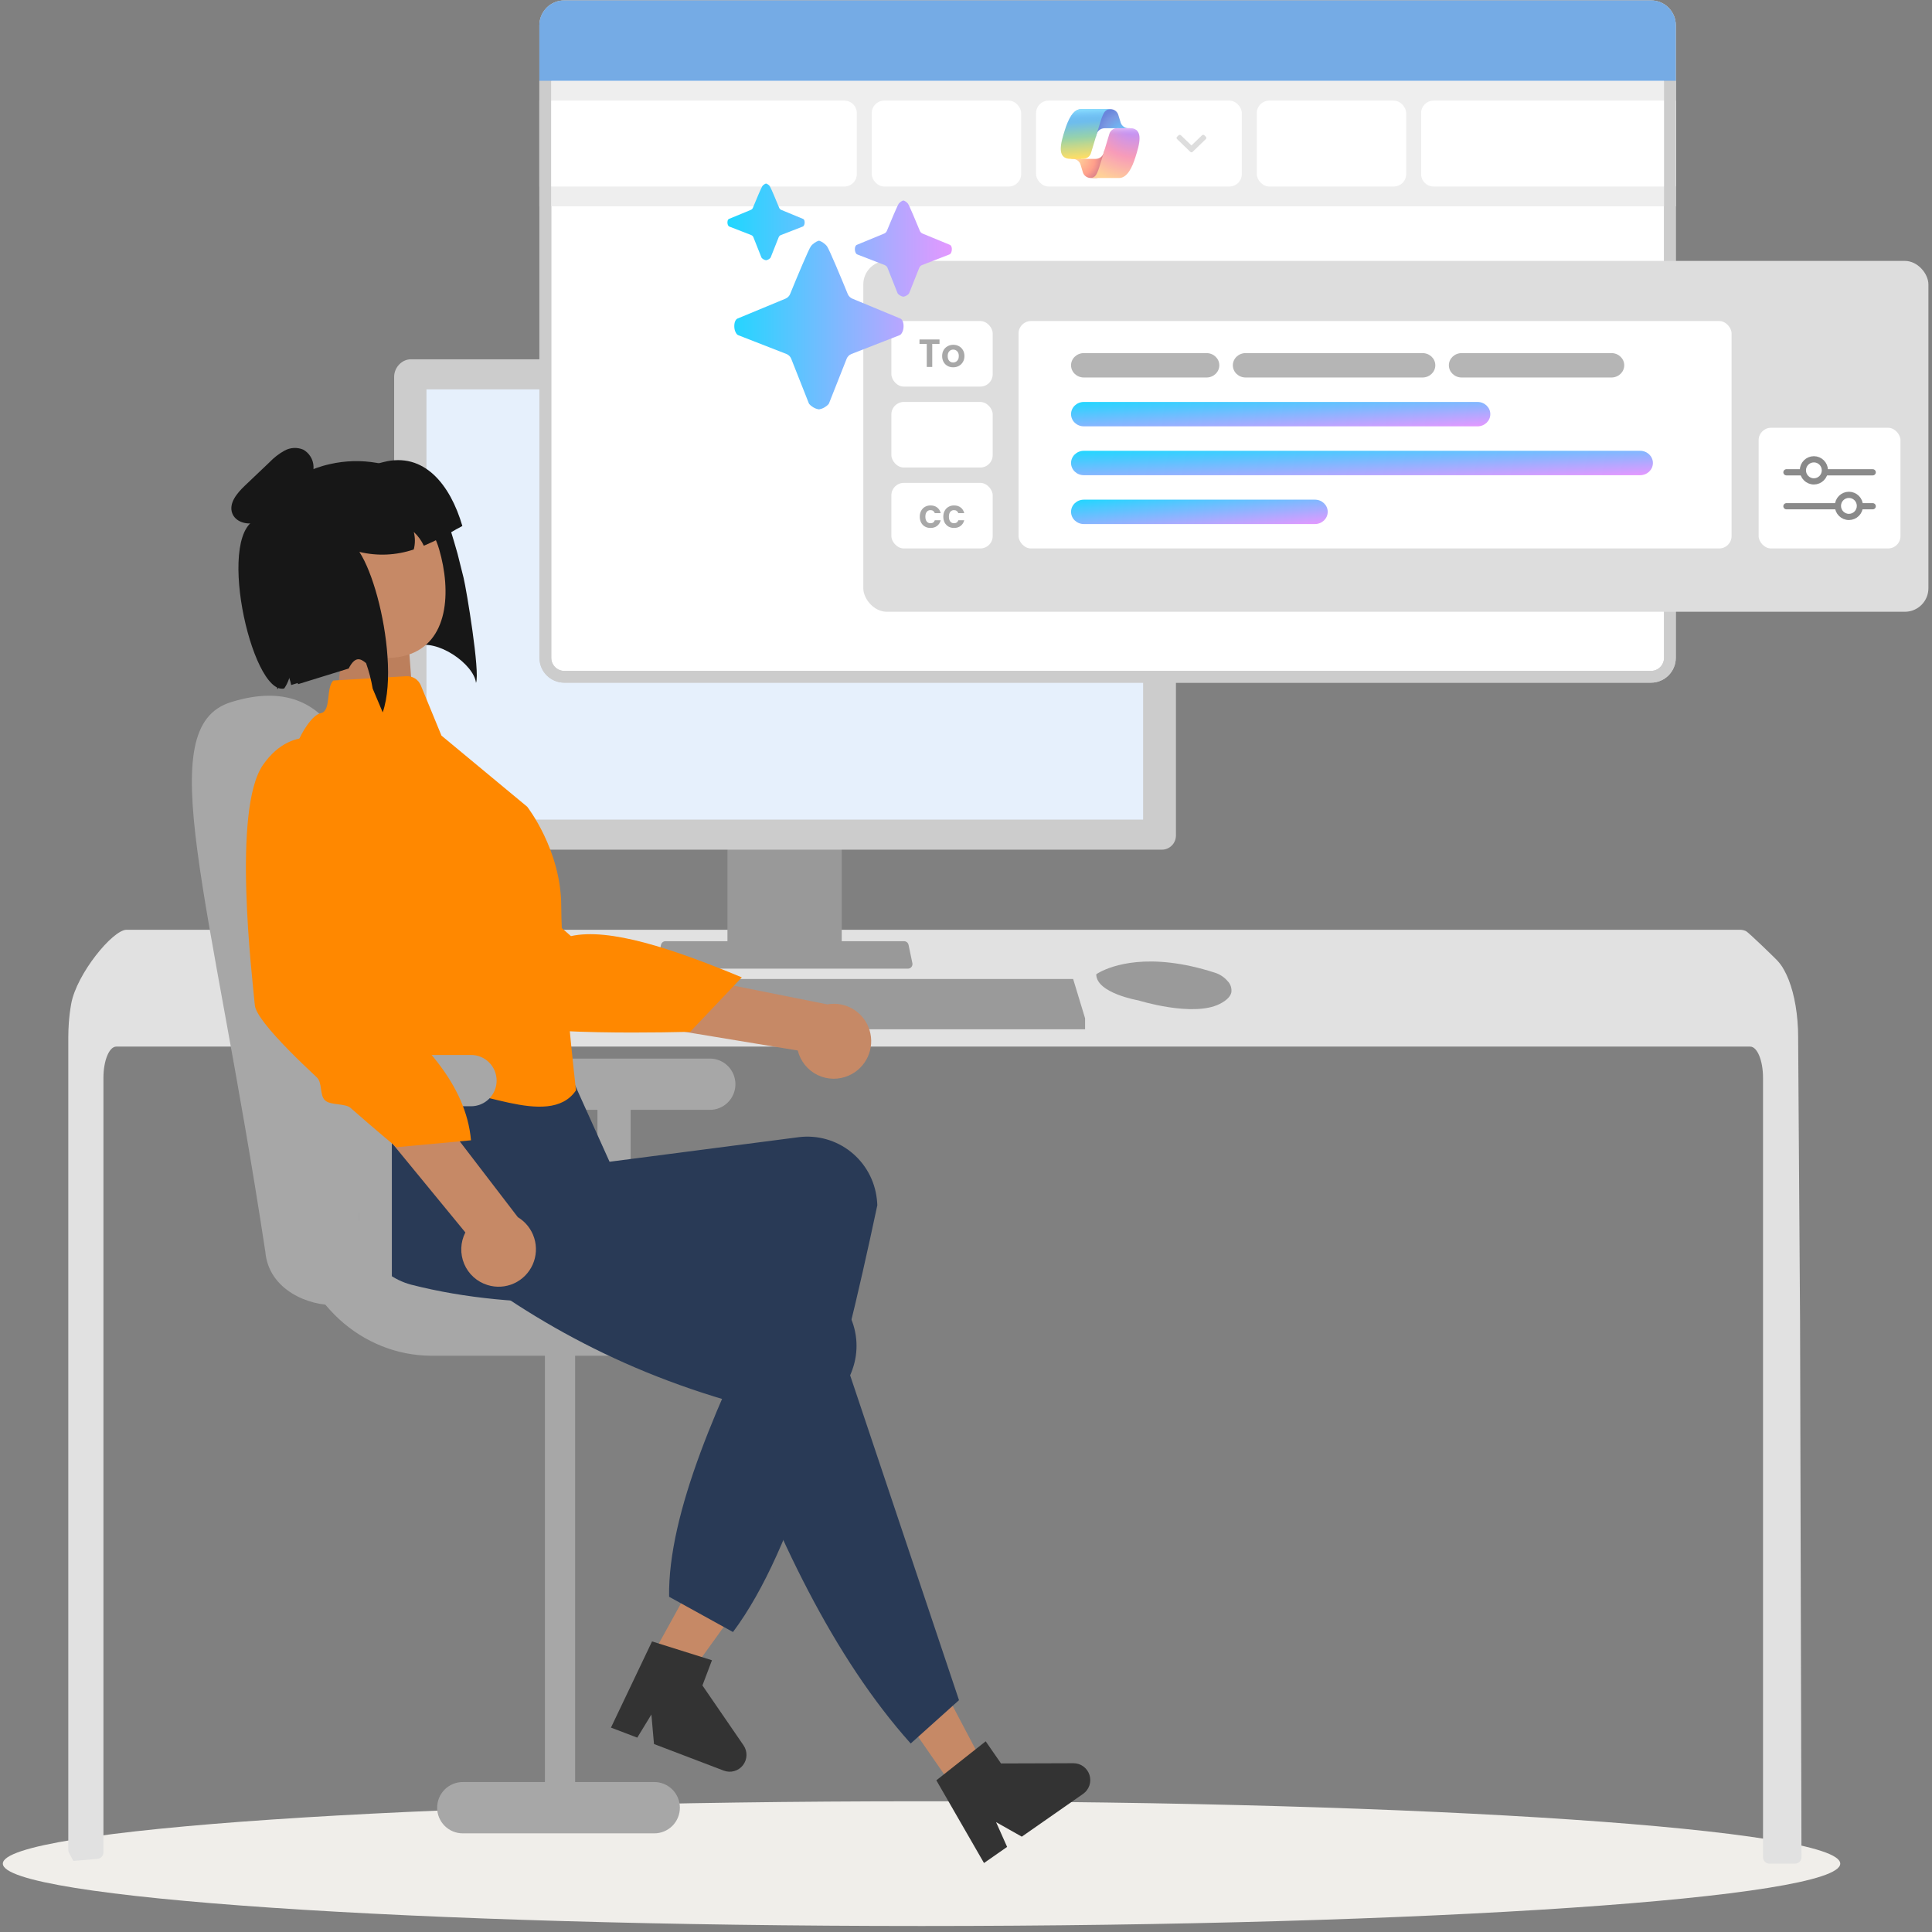
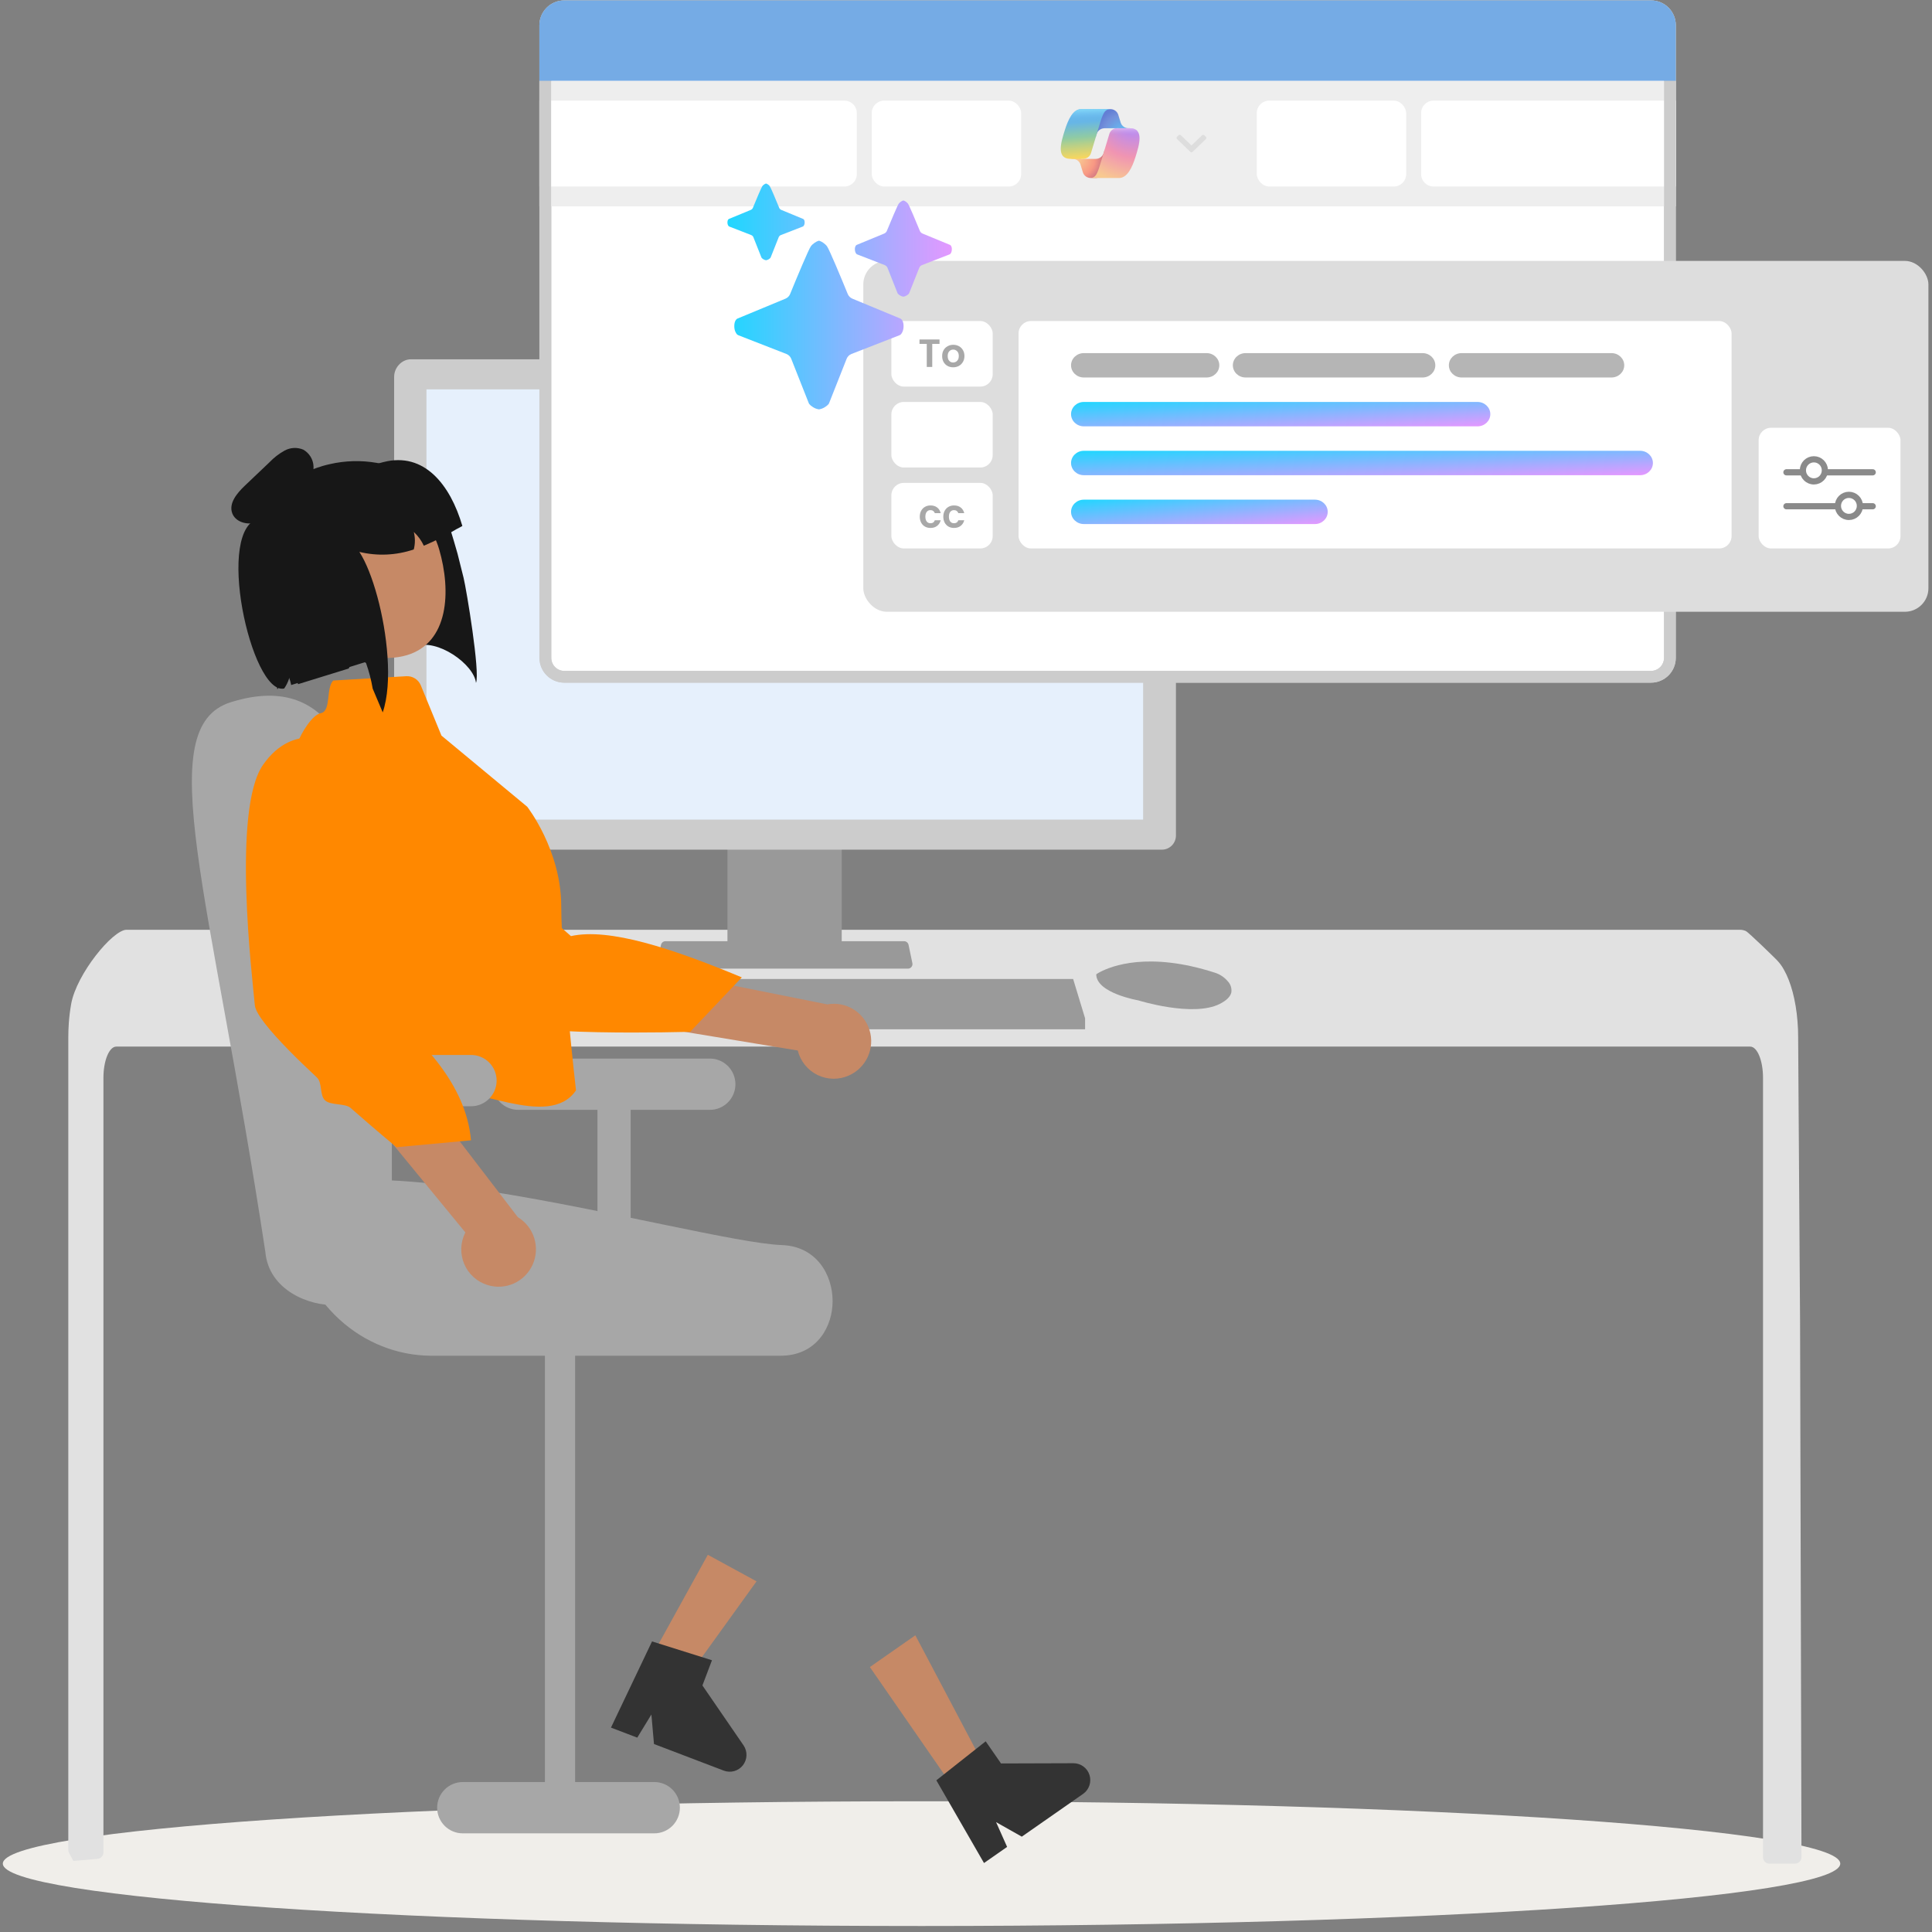
<svg xmlns="http://www.w3.org/2000/svg" width="301" height="301" viewBox="0 0 301 301" fill="none">
  <rect x="0" y="0" width="301" height="301" fill="#808080" stroke="none" />
  <path d="M143.572 300.066C222.622 300.066 286.706 295.716 286.706 290.35C286.706 284.983 222.622 280.633 143.572 280.633C64.523 280.633 0.441 284.983 0.441 290.35C0.441 295.716 64.523 300.066 143.572 300.066Z" fill="#F0EEEA" />
  <path d="M280.664 289.351C280.662 289.616 280.557 289.871 280.371 290.06C280.278 290.152 280.169 290.225 280.049 290.275C279.928 290.325 279.799 290.35 279.669 290.349H275.668C275.538 290.35 275.408 290.324 275.287 290.274C275.166 290.224 275.056 290.151 274.964 290.058C274.871 289.965 274.798 289.855 274.748 289.733C274.698 289.612 274.673 289.482 274.673 289.351V167.911C274.673 165.234 273.778 163.061 272.678 163.056H18.114C17.01 163.061 16.119 165.234 16.114 167.911V288.606C16.113 288.855 16.021 289.094 15.854 289.277C15.688 289.461 15.46 289.576 15.213 289.6C14.407 289.68 13.601 289.75 12.8 289.815C12.78 289.815 12.76 289.82 12.741 289.82C12.303 289.86 11.865 289.89 11.427 289.925H11.422C11.193 289.51 10.974 289.086 10.75 288.661C10.678 288.517 10.641 288.358 10.641 288.197V161.612C10.641 160.873 10.671 160.129 10.72 159.395C10.791 158.387 10.916 157.383 11.093 156.388C11.934 151.748 17.556 144.864 19.716 144.854H271.072C271.387 144.856 271.698 144.922 271.987 145.048C272.412 145.237 276.516 149.249 276.838 149.585C277.274 150.041 277.647 150.553 277.947 151.109C279.012 152.992 279.774 155.799 280.042 159.065C280.042 159.095 280.047 159.125 280.047 159.155C280.117 159.964 280.152 160.788 280.147 161.612L280.216 172.316L280.261 178.699L280.395 198.728L280.445 205.84L280.664 289.351Z" fill="#E1E1E1" />
  <path d="M191.837 154.623C191.701 155.21 191.185 155.829 190.02 156.415C185.84 158.517 177.341 155.855 177.341 155.855C177.341 155.855 170.793 154.733 170.793 151.79C170.977 151.664 171.169 151.549 171.367 151.447C173.124 150.512 178.951 148.204 189.282 151.545C190.044 151.785 190.723 152.233 191.246 152.839C191.478 153.068 191.652 153.349 191.755 153.659C191.858 153.969 191.886 154.3 191.837 154.623Z" fill="#9A9A9A" />
  <path d="M102.53 150.649C102.663 150.818 102.865 150.915 103.078 150.913H141.454C141.844 150.913 142.16 150.594 142.16 150.202C142.16 150.153 142.155 150.105 142.145 150.056L141.549 147.201C141.499 146.965 141.333 146.769 141.109 146.683C141.029 146.652 140.944 146.637 140.859 146.637H103.672C103.586 146.637 103.501 146.652 103.421 146.683C103.197 146.769 103.032 146.965 102.981 147.201L102.386 150.056C102.343 150.265 102.396 150.484 102.53 150.649Z" fill="#999999" />
  <path d="M113.334 113.963V147.928H131.137V113.963C131.137 113.461 130.893 113.018 130.535 112.868C130.452 112.833 130.366 112.815 130.279 112.815H114.194C113.72 112.815 113.335 113.329 113.334 113.961V113.963ZM120.282 125.634C120.291 124.23 121.15 123.102 122.199 123.116C123.235 123.129 124.073 124.248 124.082 125.634V129.573C124.077 130.977 123.223 132.109 122.173 132.102C121.13 132.096 120.286 130.968 120.282 129.573V125.634Z" fill="#999999" />
  <path d="M183.208 58.707C183.208 57.193 182.016 55.975 180.593 55.975H64.022C62.598 55.975 61.406 57.259 61.406 58.707V130.173C61.406 131.389 62.387 132.376 63.597 132.376H181.018C182.228 132.376 183.208 131.389 183.208 130.173V58.707Z" fill="#CCCCCC" />
  <path d="M178.095 60.66H66.443V127.689H178.095V60.66Z" fill="#E6F0FC" />
  <path d="M169.053 158.65V160.354H77.951V158.991L78.076 158.65L80.322 152.519H167.19L169.053 158.65Z" fill="#9A9A9A" />
  <path d="M72.088 285.629H101.944C102.999 285.629 104.012 285.208 104.759 284.459C105.505 283.709 105.924 282.693 105.924 281.633C105.924 280.574 105.505 279.557 104.759 278.808C104.012 278.059 102.999 277.638 101.944 277.638H89.601V210.21H84.896V277.638H72.088C71.032 277.638 70.02 278.059 69.273 278.808C68.527 279.557 68.107 280.574 68.107 281.633C68.107 282.693 68.527 283.709 69.273 284.459C70.02 285.208 71.032 285.629 72.088 285.629Z" fill="#A7A7A7" />
  <path d="M110.596 164.921H80.74C79.685 164.921 78.672 165.342 77.926 166.091C77.179 166.841 76.76 167.857 76.76 168.917C76.76 169.976 77.179 170.993 77.926 171.742C78.672 172.491 79.685 172.912 80.74 172.912H93.083V203.879H98.254V172.912H110.596C111.652 172.912 112.664 172.491 113.411 171.742C114.157 170.993 114.577 169.976 114.577 168.917C114.577 167.857 114.157 166.841 113.411 166.091C112.664 165.342 111.652 164.921 110.596 164.921Z" fill="#A7A7A7" />
  <path d="M67.172 211.22H121.558C121.732 211.22 121.905 211.216 122.076 211.208C127.351 210.968 129.736 206.613 129.719 202.668C129.702 198.62 127.221 194.173 121.817 193.979C108.333 193.494 40.877 173.287 45.511 191.297C46.257 196.812 48.856 201.86 52.833 205.518C56.81 209.175 61.899 211.199 67.172 211.22Z" fill="#A7A7A7" />
  <path d="M57.051 132.646L60.293 193.693C60.304 193.888 60.31 194.082 60.313 194.275C60.389 200.209 56.208 203.117 52.291 203.309C48.27 203.505 41.851 201.058 41.336 195.002C32.814 138.96 23.447 113.303 35.981 109.394C52.793 104.151 56.369 120.587 57.051 132.646Z" fill="#A7A7A7" />
  <path d="M71.282 86.258L72.222 90.01C72.67 91.83 74.821 104.771 74.159 106.392C73.848 103.495 68.084 99.384 64.682 100.72L59.308 102.401L55.972 103.446L53.257 104.287L45.366 106.725C45.344 106.633 45.326 106.534 45.304 106.441C45.275 106.325 45.246 106.209 45.213 106.094C45 105.349 44.667 104.646 44.226 104.011C44.26 104.908 44.069 105.8 43.671 106.605C43.66 106.626 43.651 106.648 43.644 106.67C43.52 106.914 43.381 107.15 43.227 107.376C43.22 107.382 43.213 107.389 43.208 107.397C43.208 107.397 39.361 81.111 39.514 80.853C39.626 80.669 39.74 80.49 39.859 80.314C39.978 80.133 40.093 79.959 40.218 79.782C40.234 79.764 40.247 79.745 40.257 79.723C40.607 79.23 40.98 78.755 41.377 78.3C41.494 78.167 41.615 78.032 41.737 77.898C43.592 75.861 45.879 74.268 48.429 73.236C48.717 73.12 49.017 73.011 49.321 72.901C49.623 72.796 49.93 72.695 50.241 72.604L50.346 72.573C50.494 72.529 50.648 72.489 50.797 72.45C50.985 72.4 51.174 72.355 51.36 72.316C53.766 71.759 56.258 71.691 58.69 72.114C58.695 72.113 58.697 72.118 58.701 72.116C60.732 72.471 62.691 73.156 64.5 74.146C67.63 75.863 69.052 78.973 70.171 82.505C70.561 83.718 70.91 84.984 71.282 86.258Z" fill="#171717" />
  <path d="M99.109 262.46L104.252 265.265L117.868 246.369L110.276 242.23L99.109 262.46Z" fill="#C68966" />
  <path d="M101.585 255.728L110.922 258.662L109.436 262.589L115.839 271.916C116.155 272.377 116.316 272.927 116.299 273.486C116.282 274.045 116.087 274.584 115.743 275.024C115.399 275.464 114.924 275.782 114.387 275.932C113.85 276.082 113.279 276.056 112.758 275.857L101.889 271.712L101.485 267.114L99.284 270.719L95.186 269.156L101.585 255.728Z" fill="#333333" />
  <path d="M132.257 167.558C131.485 167.905 130.648 168.077 129.803 168.064C128.958 168.051 128.127 167.851 127.367 167.481C126.608 167.11 125.939 166.576 125.407 165.917C124.876 165.259 124.494 164.491 124.291 163.668L78.297 156.068L84.951 147.687L128.894 156.479C130.294 156.226 131.737 156.497 132.951 157.241C134.164 157.985 135.064 159.15 135.478 160.515C135.893 161.881 135.794 163.352 135.2 164.65C134.606 165.948 133.559 166.983 132.257 167.558Z" fill="#C68966" />
  <path d="M59.19 119.666C59.19 119.666 51.952 121.17 52.829 129.617C53.705 138.064 73.325 155.729 76.403 158.671C79.48 161.613 107.531 160.747 107.531 160.747L115.572 152.272C104.666 147.735 94.883 144.52 88.953 145.843L59.19 119.666Z" fill="#FF8800" />
  <path d="M55.922 154.944L57.722 162.709C57.722 162.709 57.74 169.868 59.003 171.188C60.258 172.502 87.841 169.864 87.841 169.864C87.841 169.864 84.917 158.327 84.956 149.597L55.922 154.944Z" fill="#FFB6B6" />
-   <path d="M114.196 254.264L104.244 248.77C104.055 235.771 111.844 218.181 121.082 199.756C100.421 203.323 80.928 204.466 64.069 200.151C61.301 199.417 58.932 197.62 57.473 195.147C56.015 192.674 55.584 189.725 56.275 186.936C56.34 186.662 56.416 186.391 56.502 186.123C58.52 179.944 53.996 176.07 58.157 169.273C69.103 165.521 79.5 164.462 89.008 167.775L94.966 180.997L124.494 177.161C125.92 176.99 127.367 177.104 128.749 177.496C130.132 177.889 131.423 178.552 132.549 179.448C133.675 180.343 134.614 181.454 135.31 182.716C136.006 183.977 136.447 185.364 136.607 186.798C136.647 187.119 136.673 187.442 136.685 187.767C130.714 215.863 124.019 241.144 114.196 254.264Z" fill="#293A56" />
  <path d="M148.684 278.726L153.486 275.375L142.608 254.775L135.521 259.721L148.684 278.726Z" fill="#C68966" />
-   <path d="M149.41 264.88L141.884 271.632C129.918 258.248 120.872 239.478 113.207 218.162C93.121 212.258 77.974 202.735 64.75 191.428C60.264 187.618 56.901 182.723 60.727 178.082C60.906 177.865 61.093 177.655 61.288 177.452C65.805 172.792 78.978 179.138 85.688 174.869L98.958 185.492L98.015 189.803L126.168 199.375C127.522 199.852 128.77 200.593 129.837 201.556C130.905 202.518 131.773 203.684 132.39 204.985C133.006 206.286 133.361 207.696 133.432 209.135C133.503 210.574 133.289 212.013 132.803 213.369C132.698 213.675 132.58 213.977 132.448 214.273L149.41 264.88Z" fill="#293A56" />
  <path d="M145.881 277.368L153.567 271.292L155.956 274.741L167.24 274.706C167.798 274.704 168.341 274.882 168.791 275.212C169.241 275.542 169.574 276.008 169.741 276.541C169.909 277.075 169.902 277.648 169.722 278.178C169.542 278.707 169.198 279.165 168.74 279.484L159.193 286.146L155.185 283.883L156.905 287.742L153.305 290.254L145.881 277.368Z" fill="#333333" />
-   <path d="M53.717 97.841L63.482 97.808L64.276 108.548L52.662 107.227L53.717 97.841Z" fill="#BC7F5C" />
  <path d="M43.065 79.347C42.031 80.236 40.943 81.154 39.617 81.464C38.292 81.774 36.667 81.255 36.188 79.977C35.6 78.415 36.919 76.837 38.127 75.688L41.957 72.044C42.653 71.312 43.455 70.69 44.337 70.2C44.781 69.958 45.272 69.819 45.776 69.794C46.28 69.768 46.783 69.857 47.248 70.053C47.714 70.315 48.105 70.692 48.385 71.149C48.664 71.606 48.823 72.127 48.845 72.662C48.875 73.737 48.609 74.799 48.076 75.732C47.413 76.988 46.504 78.096 45.404 78.99C44.303 79.885 43.034 80.546 41.672 80.935" fill="#171717" />
  <path d="M63.361 102.084C69.903 100.158 70.335 92.144 68.418 85.579C66.501 79.013 59.644 75.252 53.102 77.178C46.561 79.104 42.812 85.989 44.728 92.554C46.645 99.12 56.82 104.011 63.361 102.084Z" fill="#C68966" />
  <path d="M51.916 106.025L63.291 105.351C63.771 105.322 64.248 105.445 64.655 105.701C65.062 105.957 65.379 106.335 65.562 106.781L68.777 114.603L82.138 125.687C82.138 125.687 87.427 132.444 87.44 141.17C87.452 149.897 89.738 169.871 89.738 169.871C85.487 176.199 72.925 168.473 69.435 170.569C64.75 170.569 63.839 175.826 64.655 170.094C58.089 174.007 59.642 172.098 59.002 171.427C57.746 170.111 56.222 163.387 56.222 163.387L45.81 124.985C45.245 122.964 45.133 120.843 45.481 118.774C45.83 116.705 46.63 114.739 47.825 113.017C48.552 111.989 49.314 111.224 50.022 111.097C51.613 110.757 50.767 107.18 51.916 106.025Z" fill="#FF8800" />
  <path d="M73.391 164.359H43.535C42.48 164.359 41.467 164.78 40.721 165.53C39.974 166.279 39.555 167.295 39.555 168.355C39.555 169.415 39.974 170.431 40.721 171.18C41.467 171.93 42.48 172.351 43.535 172.351H55.878V203.318H61.049V172.351H73.391C74.447 172.351 75.459 171.93 76.206 171.18C76.952 170.431 77.372 169.415 77.372 168.355C77.372 167.295 76.952 166.279 76.206 165.53C75.459 164.78 74.447 164.359 73.391 164.359Z" fill="#A7A7A7" />
  <path d="M75.948 200.201C75.141 199.953 74.397 199.53 73.77 198.962C73.143 198.394 72.647 197.694 72.319 196.913C71.99 196.132 71.836 195.288 71.867 194.441C71.899 193.593 72.115 192.763 72.501 192.008L42.857 155.902L53.358 153.982L80.676 189.632C81.896 190.366 82.805 191.523 83.231 192.885C83.657 194.247 83.571 195.719 82.988 197.022C82.405 198.325 81.367 199.368 80.069 199.954C78.772 200.54 77.306 200.628 75.948 200.201Z" fill="#C68966" />
  <path d="M52.301 115.845C52.301 115.845 45.867 112.199 40.992 119.142C36.117 126.086 39.313 152.356 39.702 156.605C39.824 157.936 42.034 160.603 45.012 163.639C46.349 165.001 47.841 166.439 49.369 167.863C50.253 168.687 49.768 170.646 50.653 171.444C51.532 172.238 53.781 171.871 54.616 172.606C58.577 176.094 61.775 178.73 61.775 178.73L73.381 177.655C72.613 168.993 65.911 161.893 57.555 155.229L52.301 115.845Z" fill="#FF8800" />
  <path d="M72.034 81.944C70.505 82.803 71.65 82.132 71.233 82.374C69.564 83.379 67.826 84.265 66.033 85.025C65.657 84.213 65.125 83.484 64.468 82.878C64.697 83.771 64.696 84.709 64.464 85.601C61.731 86.529 58.793 86.662 55.988 85.984C58.049 89.151 59.948 96.029 60.37 102.27C60.602 105.569 60.413 108.69 59.627 110.988L58.064 107.285C57.835 105.934 57.49 104.606 57.034 103.315C56.127 102.541 55.315 102.223 54.319 104.156L46.428 106.594C46.406 106.502 46.388 106.403 46.366 106.311C46.337 106.194 46.308 106.078 46.275 105.963C46.062 105.219 45.729 104.515 45.288 103.88C45.321 104.777 45.131 105.669 44.733 106.474C44.722 106.495 44.713 106.517 44.706 106.539C44.582 106.783 44.443 107.019 44.289 107.245C44.282 107.251 44.275 107.258 44.27 107.266C39.138 108.399 33.269 81.844 40.577 80.727C40.789 80.694 40.803 80.364 40.921 80.183C41.04 80.003 41.155 79.828 41.279 79.651C41.296 79.634 41.309 79.614 41.319 79.592C41.674 79.103 42.044 78.629 42.439 78.17C42.556 78.036 42.677 77.902 42.798 77.767C44.661 75.739 46.947 74.149 49.492 73.11C49.78 72.994 50.078 72.88 50.383 72.77C50.685 72.665 50.992 72.564 51.303 72.473L51.408 72.442C51.556 72.399 51.71 72.358 51.859 72.32C52.047 72.269 52.236 72.224 52.422 72.185C53.156 72.482 53.802 72.962 54.301 73.578L59.348 72.092C59.482 72.053 59.617 72.018 59.754 71.988L59.763 71.986C66.084 70.369 70.16 75.526 72.034 81.944Z" fill="#171717" />
  <path d="M87.934 0.983H257.219C258.847 0.983 260.168 2.303 260.168 3.932V102.493C260.168 104.122 258.847 105.442 257.219 105.442H87.934C86.305 105.442 84.985 104.122 84.985 102.493V3.932C84.985 2.303 86.305 0.983 87.934 0.983Z" fill="white" stroke="#CCCCCC" stroke-width="1.833" />
  <rect x="84.031" y="12.59" width="177.054" height="19.556" fill="#EEEEEE" />
  <rect x="135.816" y="15.678" width="23.275" height="13.378" rx="1.933" fill="white" />
  <path d="M84.031 15.678H131.554C132.622 15.678 133.487 16.543 133.487 17.611V27.123C133.487 28.191 132.622 29.056 131.554 29.056H84.031V15.678Z" fill="white" />
  <rect x="195.803" y="15.678" width="23.275" height="13.378" rx="1.933" fill="white" />
  <path d="M221.406 17.611C221.406 16.543 222.272 15.678 223.339 15.678H261.085V29.056H223.339C222.272 29.056 221.406 28.191 221.406 27.123V17.611Z" fill="white" />
-   <rect x="161.416" y="15.678" width="32.056" height="13.378" rx="1.933" fill="white" />
  <g opacity="0.6">
    <path d="M174.228 17.892C174.067 17.363 173.563 17 172.99 17H172.613C171.99 17 171.455 17.428 171.343 18.018L170.697 21.403L170.857 20.875C171.018 20.346 171.523 19.982 172.097 19.982H174.287L175.206 20.326L176.091 19.982H175.833C175.26 19.982 174.755 19.618 174.594 19.089L174.228 17.892Z" fill="url(#paint0_radial_8514_573)" />
    <path d="M168.703 26.836C168.862 27.368 169.368 27.734 169.943 27.734H170.743C171.444 27.734 172.016 27.197 172.034 26.523L172.121 23.26L171.939 23.859C171.778 24.388 171.273 24.752 170.7 24.752H168.491L167.704 24.341L166.852 24.752H167.106C167.681 24.752 168.186 25.118 168.346 25.649L168.703 26.836Z" fill="url(#paint1_radial_8514_573)" />
    <path d="M172.933 17H168.46C167.182 17 166.415 18.625 165.904 20.25C165.298 22.176 164.505 24.751 166.798 24.751H168.73C169.307 24.751 169.814 24.384 169.972 23.85C170.308 22.719 170.897 20.747 171.359 19.246C171.594 18.483 171.789 17.828 172.09 17.42C172.258 17.192 172.539 17 172.933 17Z" fill="url(#paint2_linear_8514_573)" />
    <path d="M172.933 17H168.46C167.182 17 166.415 18.625 165.904 20.25C165.298 22.176 164.505 24.751 166.798 24.751H168.73C169.307 24.751 169.814 24.384 169.972 23.85C170.308 22.719 170.897 20.747 171.359 19.246C171.594 18.483 171.789 17.828 172.09 17.42C172.258 17.192 172.539 17 172.933 17Z" fill="url(#paint3_linear_8514_573)" />
    <path d="M169.867 27.734H174.34C175.618 27.734 176.385 26.108 176.896 24.483C177.502 22.557 178.295 19.981 176.002 19.981H174.07C173.493 19.981 172.986 20.349 172.828 20.883C172.492 22.013 171.904 23.986 171.441 25.487C171.206 26.25 171.011 26.905 170.71 27.313C170.542 27.542 170.261 27.734 169.867 27.734Z" fill="url(#paint4_radial_8514_573)" />
    <path d="M169.867 27.734H174.34C175.618 27.734 176.385 26.108 176.896 24.483C177.502 22.557 178.295 19.981 176.002 19.981H174.07C173.493 19.981 172.986 20.349 172.828 20.883C172.492 22.013 171.904 23.986 171.441 25.487C171.206 26.25 171.011 26.905 170.71 27.313C170.542 27.542 170.261 27.734 169.867 27.734Z" fill="url(#paint5_linear_8514_573)" />
  </g>
  <path d="M185.445 23.656L183.379 21.66C183.28 21.563 183.28 21.407 183.379 21.311L183.62 21.078C183.72 20.982 183.881 20.982 183.981 21.078L185.626 22.66L187.271 21.078C187.371 20.982 187.532 20.982 187.631 21.078L187.872 21.311C187.972 21.407 187.972 21.563 187.872 21.66L185.806 23.656C185.707 23.752 185.545 23.752 185.445 23.656Z" fill="#DDDDDD" />
  <path d="M87.897 0.983H257.219C258.848 0.983 260.169 2.303 260.169 3.932V102.493C260.169 104.122 258.848 105.442 257.219 105.442H87.897C86.268 105.442 84.948 104.122 84.948 102.493V3.932C84.948 2.303 86.268 0.983 87.897 0.983Z" stroke="#CCCCCC" stroke-width="1.833" />
  <path d="M84.031 3.932C84.031 1.797 85.762 0.066 87.897 0.066H257.219C259.354 0.066 261.085 1.797 261.085 3.932V12.59H84.031V3.932Z" fill="#75ABE5" />
  <rect x="134.5" y="40.648" width="165.941" height="54.663" rx="3.666" fill="#DDDDDD" />
  <rect x="158.688" y="50.015" width="111.086" height="35.432" rx="1.933" fill="white" />
  <rect x="273.99" y="66.647" width="22.1" height="18.8" rx="1.933" fill="white" />
  <rect x="138.875" y="50.015" width="15.784" height="10.214" rx="1.933" fill="white" />
  <rect x="138.875" y="62.624" width="15.784" height="10.214" rx="1.933" fill="white" />
  <rect x="138.875" y="75.232" width="15.784" height="10.214" rx="1.933" fill="white" />
  <path d="M166.867 64.524C166.867 63.474 167.758 62.624 168.857 62.624H230.196C231.295 62.624 232.186 63.474 232.186 64.524C232.186 65.573 231.295 66.423 230.196 66.423H168.857C167.758 66.423 166.867 65.573 166.867 64.524Z" fill="url(#paint6_linear_8514_573)" />
  <path d="M166.867 72.135C166.867 71.086 167.758 70.235 168.857 70.235H255.528C256.627 70.235 257.518 71.086 257.518 72.135C257.518 73.184 256.627 74.035 255.528 74.035H168.857C167.758 74.035 166.867 73.184 166.867 72.135Z" fill="url(#paint7_linear_8514_573)" />
  <path d="M166.867 79.745C166.867 78.696 167.758 77.846 168.857 77.846H204.864C205.963 77.846 206.854 78.696 206.854 79.745C206.854 80.795 205.963 81.645 204.864 81.645H168.857C167.758 81.645 166.867 80.795 166.867 79.745Z" fill="url(#paint8_linear_8514_573)" />
  <path d="M166.867 56.912C166.867 55.863 167.758 55.013 168.857 55.013H187.975C189.075 55.013 189.966 55.863 189.966 56.912C189.966 57.962 189.075 58.812 187.975 58.812H168.857C167.758 58.812 166.867 57.962 166.867 56.912Z" fill="#B5B5B5" />
  <path d="M192.074 56.912C192.074 55.863 192.965 55.013 194.065 55.013H221.627C222.726 55.013 223.617 55.863 223.617 56.912C223.617 57.962 222.726 58.812 221.627 58.812H194.065C192.965 58.812 192.074 57.962 192.074 56.912Z" fill="#B5B5B5" />
  <path d="M225.73 56.912C225.73 55.863 226.622 55.013 227.721 55.013H251.061C252.16 55.013 253.051 55.863 253.051 56.912C253.051 57.962 252.16 58.812 251.061 58.812H227.721C226.622 58.812 225.73 57.962 225.73 56.912Z" fill="#B5B5B5" />
  <path d="M148.496 57.224C148.171 57.224 147.878 57.153 147.618 57.009C147.358 56.862 147.153 56.656 147.003 56.39C146.856 56.124 146.783 55.818 146.783 55.47C146.783 55.123 146.858 54.816 147.009 54.551C147.163 54.285 147.372 54.081 147.637 53.938C147.901 53.79 148.195 53.717 148.52 53.717C148.846 53.717 149.14 53.79 149.404 53.938C149.668 54.081 149.876 54.285 150.026 54.551C150.18 54.816 150.258 55.123 150.258 55.47C150.258 55.818 150.178 56.124 150.02 56.39C149.866 56.656 149.654 56.862 149.386 57.009C149.122 57.153 148.825 57.224 148.496 57.224ZM148.496 56.476C148.65 56.476 148.795 56.439 148.929 56.366C149.067 56.288 149.177 56.173 149.258 56.022C149.339 55.871 149.38 55.687 149.38 55.47C149.38 55.148 149.295 54.9 149.124 54.728C148.957 54.553 148.752 54.465 148.508 54.465C148.264 54.465 148.059 54.553 147.893 54.728C147.73 54.9 147.649 55.148 147.649 55.47C147.649 55.793 147.728 56.043 147.887 56.218C148.049 56.39 148.252 56.476 148.496 56.476Z" fill="#A8A8A8" />
  <path d="M146.375 52.889V53.581H145.241V57.169H144.388V53.581H143.254V52.889H146.375Z" fill="#A8A8A8" />
  <path d="M146.965 80.5C146.965 80.148 147.036 79.842 147.178 79.58C147.32 79.314 147.518 79.11 147.769 78.967C148.021 78.82 148.31 78.746 148.635 78.746C149.054 78.746 149.399 78.852 149.671 79.065C149.948 79.273 150.133 79.568 150.226 79.948H149.306C149.257 79.801 149.173 79.686 149.056 79.605C148.942 79.519 148.8 79.476 148.629 79.476C148.385 79.476 148.192 79.566 148.05 79.746C147.908 79.921 147.837 80.173 147.837 80.5C147.837 80.823 147.908 81.074 148.05 81.254C148.192 81.43 148.385 81.518 148.629 81.518C148.974 81.518 149.2 81.362 149.306 81.052H150.226C150.133 81.419 149.948 81.712 149.671 81.928C149.395 82.145 149.05 82.253 148.635 82.253C148.31 82.253 148.021 82.182 147.769 82.039C147.518 81.892 147.32 81.687 147.178 81.426C147.036 81.16 146.965 80.851 146.965 80.5Z" fill="#A8A8A8" />
  <path d="M143.299 80.5C143.299 80.148 143.37 79.842 143.512 79.58C143.654 79.314 143.851 79.11 144.103 78.967C144.355 78.82 144.644 78.746 144.969 78.746C145.388 78.746 145.733 78.852 146.005 79.065C146.282 79.273 146.467 79.568 146.56 79.948H145.64C145.591 79.801 145.507 79.686 145.39 79.605C145.276 79.519 145.134 79.476 144.963 79.476C144.719 79.476 144.526 79.566 144.384 79.746C144.242 79.921 144.17 80.173 144.17 80.5C144.17 80.823 144.242 81.074 144.384 81.254C144.526 81.43 144.719 81.518 144.963 81.518C145.308 81.518 145.534 81.362 145.64 81.052H146.56C146.467 81.419 146.282 81.712 146.005 81.928C145.729 82.145 145.384 82.253 144.969 82.253C144.644 82.253 144.355 82.182 144.103 82.039C143.851 81.892 143.654 81.687 143.512 81.426C143.37 81.16 143.299 80.851 143.299 80.5Z" fill="#A8A8A8" />
  <path d="M123.099 45.806C122.965 46.133 122.705 46.394 122.376 46.531L114.935 49.617C114.756 49.672 114.4 49.986 114.4 50.804C114.4 51.473 114.638 51.893 114.822 52.09C114.89 52.164 114.982 52.209 115.076 52.245L122.516 55.146C122.861 55.281 123.135 55.552 123.27 55.894L125.993 62.78C126.02 62.847 126.05 62.913 126.096 62.968C126.33 63.251 126.935 63.681 127.499 63.759C127.502 63.76 127.504 63.763 127.504 63.766C127.504 63.769 127.507 63.772 127.51 63.772C127.534 63.771 127.558 63.77 127.582 63.769C127.586 63.769 127.589 63.769 127.593 63.769C127.617 63.77 127.641 63.771 127.665 63.772C127.668 63.772 127.671 63.769 127.671 63.766C127.671 63.763 127.673 63.76 127.676 63.759C128.24 63.681 128.845 63.251 129.079 62.968C129.125 62.913 129.155 62.847 129.182 62.78L131.905 55.894C132.04 55.552 132.314 55.281 132.659 55.146L140.099 52.245C140.193 52.209 140.285 52.164 140.353 52.09C140.537 51.893 140.775 51.473 140.775 50.804C140.775 49.986 140.419 49.672 140.24 49.617L132.799 46.531C132.47 46.394 132.21 46.133 132.076 45.806C131.028 43.238 129.191 38.834 128.841 38.365C128.526 37.943 127.952 37.593 127.659 37.519C127.655 37.518 127.651 37.515 127.649 37.512C127.646 37.508 127.642 37.506 127.638 37.505C127.625 37.504 127.61 37.504 127.594 37.505C127.59 37.505 127.585 37.505 127.581 37.505C127.565 37.504 127.55 37.504 127.537 37.505C127.533 37.506 127.529 37.508 127.526 37.512C127.524 37.515 127.52 37.518 127.516 37.519C127.223 37.593 126.649 37.943 126.334 38.365C125.984 38.834 124.147 43.238 123.099 45.806Z" fill="url(#paint9_linear_8514_573)" />
  <path d="M138.17 35.973C138.094 36.159 137.945 36.308 137.756 36.386L133.493 38.146C133.391 38.177 133.187 38.356 133.187 38.823C133.187 39.204 133.323 39.444 133.429 39.557C133.468 39.598 133.52 39.624 133.574 39.645L137.836 41.299C138.034 41.376 138.191 41.531 138.268 41.726L139.829 45.653C139.844 45.691 139.861 45.728 139.887 45.76C140.021 45.921 140.365 46.165 140.687 46.211C140.689 46.211 140.692 46.212 140.693 46.214C140.694 46.215 140.694 46.215 140.695 46.215C140.696 46.217 140.699 46.218 140.701 46.218C140.714 46.218 140.726 46.217 140.739 46.217H140.745C140.757 46.217 140.77 46.218 140.782 46.218C140.785 46.218 140.787 46.217 140.789 46.215C140.789 46.215 140.79 46.215 140.79 46.214C140.792 46.212 140.794 46.211 140.797 46.211C141.119 46.165 141.463 45.921 141.596 45.76C141.622 45.728 141.64 45.691 141.655 45.653L143.215 41.726C143.293 41.531 143.449 41.376 143.647 41.299L147.909 39.645C147.963 39.624 148.016 39.598 148.055 39.557C148.16 39.444 148.297 39.204 148.297 38.823C148.297 38.356 148.092 38.177 147.99 38.146L143.728 36.386C143.539 36.308 143.39 36.159 143.313 35.973C142.712 34.508 141.66 31.997 141.46 31.729C141.279 31.489 140.951 31.289 140.783 31.247C140.78 31.246 140.778 31.245 140.777 31.243C140.775 31.241 140.773 31.239 140.771 31.239C140.763 31.238 140.755 31.238 140.746 31.239H140.738C140.729 31.238 140.72 31.238 140.713 31.239C140.71 31.239 140.708 31.241 140.707 31.243C140.705 31.245 140.703 31.246 140.701 31.247C140.533 31.289 140.204 31.489 140.024 31.729C139.823 31.997 138.771 34.508 138.17 35.973Z" fill="url(#paint10_linear_8514_573)" />
  <path d="M117.299 32.374C117.238 32.522 117.12 32.641 116.969 32.703L113.574 34.106C113.493 34.131 113.33 34.275 113.33 34.647C113.33 34.95 113.439 35.142 113.523 35.231C113.554 35.265 113.596 35.285 113.639 35.302L117.033 36.621C117.191 36.682 117.316 36.805 117.377 36.961L118.62 40.092C118.632 40.123 118.646 40.152 118.667 40.178C118.773 40.306 119.047 40.5 119.304 40.537C119.306 40.537 119.307 40.538 119.309 40.54C119.309 40.54 119.309 40.541 119.31 40.541C119.311 40.542 119.313 40.543 119.315 40.543C119.325 40.543 119.335 40.542 119.345 40.542H119.35C119.36 40.542 119.37 40.543 119.379 40.543C119.381 40.543 119.383 40.542 119.385 40.541C119.385 40.541 119.386 40.54 119.386 40.54C119.387 40.538 119.389 40.537 119.391 40.537C119.647 40.5 119.922 40.306 120.028 40.178C120.049 40.152 120.063 40.123 120.075 40.092L121.317 36.961C121.379 36.805 121.504 36.682 121.661 36.621L125.056 35.302C125.099 35.285 125.141 35.265 125.172 35.231C125.256 35.142 125.364 34.95 125.364 34.647C125.364 34.275 125.202 34.131 125.12 34.106L121.725 32.703C121.575 32.641 121.456 32.522 121.395 32.374C120.917 31.206 120.079 29.203 119.919 28.99C119.776 28.798 119.514 28.639 119.38 28.605C119.378 28.605 119.376 28.604 119.375 28.602C119.374 28.601 119.372 28.599 119.37 28.599C119.364 28.599 119.358 28.598 119.35 28.599L119.344 28.599C119.337 28.598 119.33 28.599 119.324 28.599C119.322 28.599 119.321 28.601 119.319 28.602C119.318 28.604 119.317 28.605 119.315 28.605C119.181 28.639 118.919 28.798 118.775 28.99C118.616 29.203 117.778 31.206 117.299 32.374Z" fill="url(#paint11_linear_8514_573)" />
  <line x1="278.321" y1="73.583" x2="291.763" y2="73.583" stroke="#8A8A8A" stroke-width="0.966" stroke-linecap="round" />
  <line x1="278.321" y1="78.871" x2="291.763" y2="78.871" stroke="#8A8A8A" stroke-width="0.966" stroke-linecap="round" />
  <path d="M282.598 74.999C283.547 74.999 284.312 74.226 284.312 73.278C284.312 72.33 283.547 71.557 282.598 71.557C281.649 71.557 280.884 72.33 280.884 73.278C280.884 74.226 281.649 74.999 282.598 74.999Z" fill="white" stroke="#8A8A8A" stroke-width="0.966" />
  <path d="M288.055 80.537C289.004 80.537 289.769 79.764 289.769 78.816C289.769 77.868 289.004 77.095 288.055 77.095C287.106 77.095 286.341 77.868 286.341 78.816C286.341 79.764 287.106 80.537 288.055 80.537Z" fill="white" stroke="#8A8A8A" stroke-width="0.966" />
  <defs>
    <radialGradient id="paint0_radial_8514_573" cx="0" cy="0" r="1" gradientUnits="userSpaceOnUse" gradientTransform="translate(175.306 21.431) rotate(-130.391) scale(4.717 4.466)">
      <stop offset="0.096" stop-color="#00AEFF" />
      <stop offset="0.773" stop-color="#2253CE" />
      <stop offset="1" stop-color="#0736C4" />
    </radialGradient>
    <radialGradient id="paint1_radial_8514_573" cx="0" cy="0" r="1" gradientUnits="userSpaceOnUse" gradientTransform="translate(167.808 24.733) rotate(50.762) scale(4.356 4.261)">
      <stop stop-color="#FFB657" />
      <stop offset="0.634" stop-color="#FF5F3D" />
      <stop offset="0.923" stop-color="#C02B3C" />
    </radialGradient>
    <linearGradient id="paint2_linear_8514_573" x1="168.192" y1="17.939" x2="168.783" y2="25.047" gradientUnits="userSpaceOnUse">
      <stop offset="0.156" stop-color="#0D91E1" />
      <stop offset="0.487" stop-color="#52B471" />
      <stop offset="0.652" stop-color="#98BD42" />
      <stop offset="0.937" stop-color="#FFC800" />
    </linearGradient>
    <linearGradient id="paint3_linear_8514_573" x1="168.75" y1="17" x2="169.072" y2="24.752" gradientUnits="userSpaceOnUse">
      <stop stop-color="#3DCBFF" />
      <stop offset="0.247" stop-color="#0588F7" stop-opacity="0" />
    </linearGradient>
    <radialGradient id="paint4_radial_8514_573" cx="0" cy="0" r="1" gradientUnits="userSpaceOnUse" gradientTransform="translate(176.232 19.223) rotate(109.973) scale(10.345 12.769)">
      <stop offset="0.066" stop-color="#8C48FF" />
      <stop offset="0.5" stop-color="#F2598A" />
      <stop offset="0.896" stop-color="#FFB152" />
    </radialGradient>
    <linearGradient id="paint5_linear_8514_573" x1="176.585" y1="19.508" x2="176.581" y2="21.62" gradientUnits="userSpaceOnUse">
      <stop offset="0.058" stop-color="#F8ADFA" />
      <stop offset="0.708" stop-color="#A86EDD" stop-opacity="0" />
    </linearGradient>
    <linearGradient id="paint6_linear_8514_573" x1="166.867" y1="62.624" x2="167.303" y2="70.118" gradientUnits="userSpaceOnUse">
      <stop stop-color="#1FD7FF" />
      <stop offset="1" stop-color="#E498FF" />
    </linearGradient>
    <linearGradient id="paint7_linear_8514_573" x1="166.867" y1="70.235" x2="167.182" y2="77.741" gradientUnits="userSpaceOnUse">
      <stop stop-color="#1FD7FF" />
      <stop offset="1" stop-color="#E498FF" />
    </linearGradient>
    <linearGradient id="paint8_linear_8514_573" x1="166.867" y1="77.846" x2="167.575" y2="85.297" gradientUnits="userSpaceOnUse">
      <stop stop-color="#1FD7FF" />
      <stop offset="1" stop-color="#E498FF" />
    </linearGradient>
    <linearGradient id="paint9_linear_8514_573" x1="113.33" y1="46.185" x2="148.297" y2="46.185" gradientUnits="userSpaceOnUse">
      <stop stop-color="#1FD7FF" />
      <stop offset="1" stop-color="#E498FF" />
    </linearGradient>
    <linearGradient id="paint10_linear_8514_573" x1="113.33" y1="46.185" x2="148.297" y2="46.185" gradientUnits="userSpaceOnUse">
      <stop stop-color="#1FD7FF" />
      <stop offset="1" stop-color="#E498FF" />
    </linearGradient>
    <linearGradient id="paint11_linear_8514_573" x1="113.33" y1="46.185" x2="148.297" y2="46.185" gradientUnits="userSpaceOnUse">
      <stop stop-color="#1FD7FF" />
      <stop offset="1" stop-color="#E498FF" />
    </linearGradient>
  </defs>
</svg>